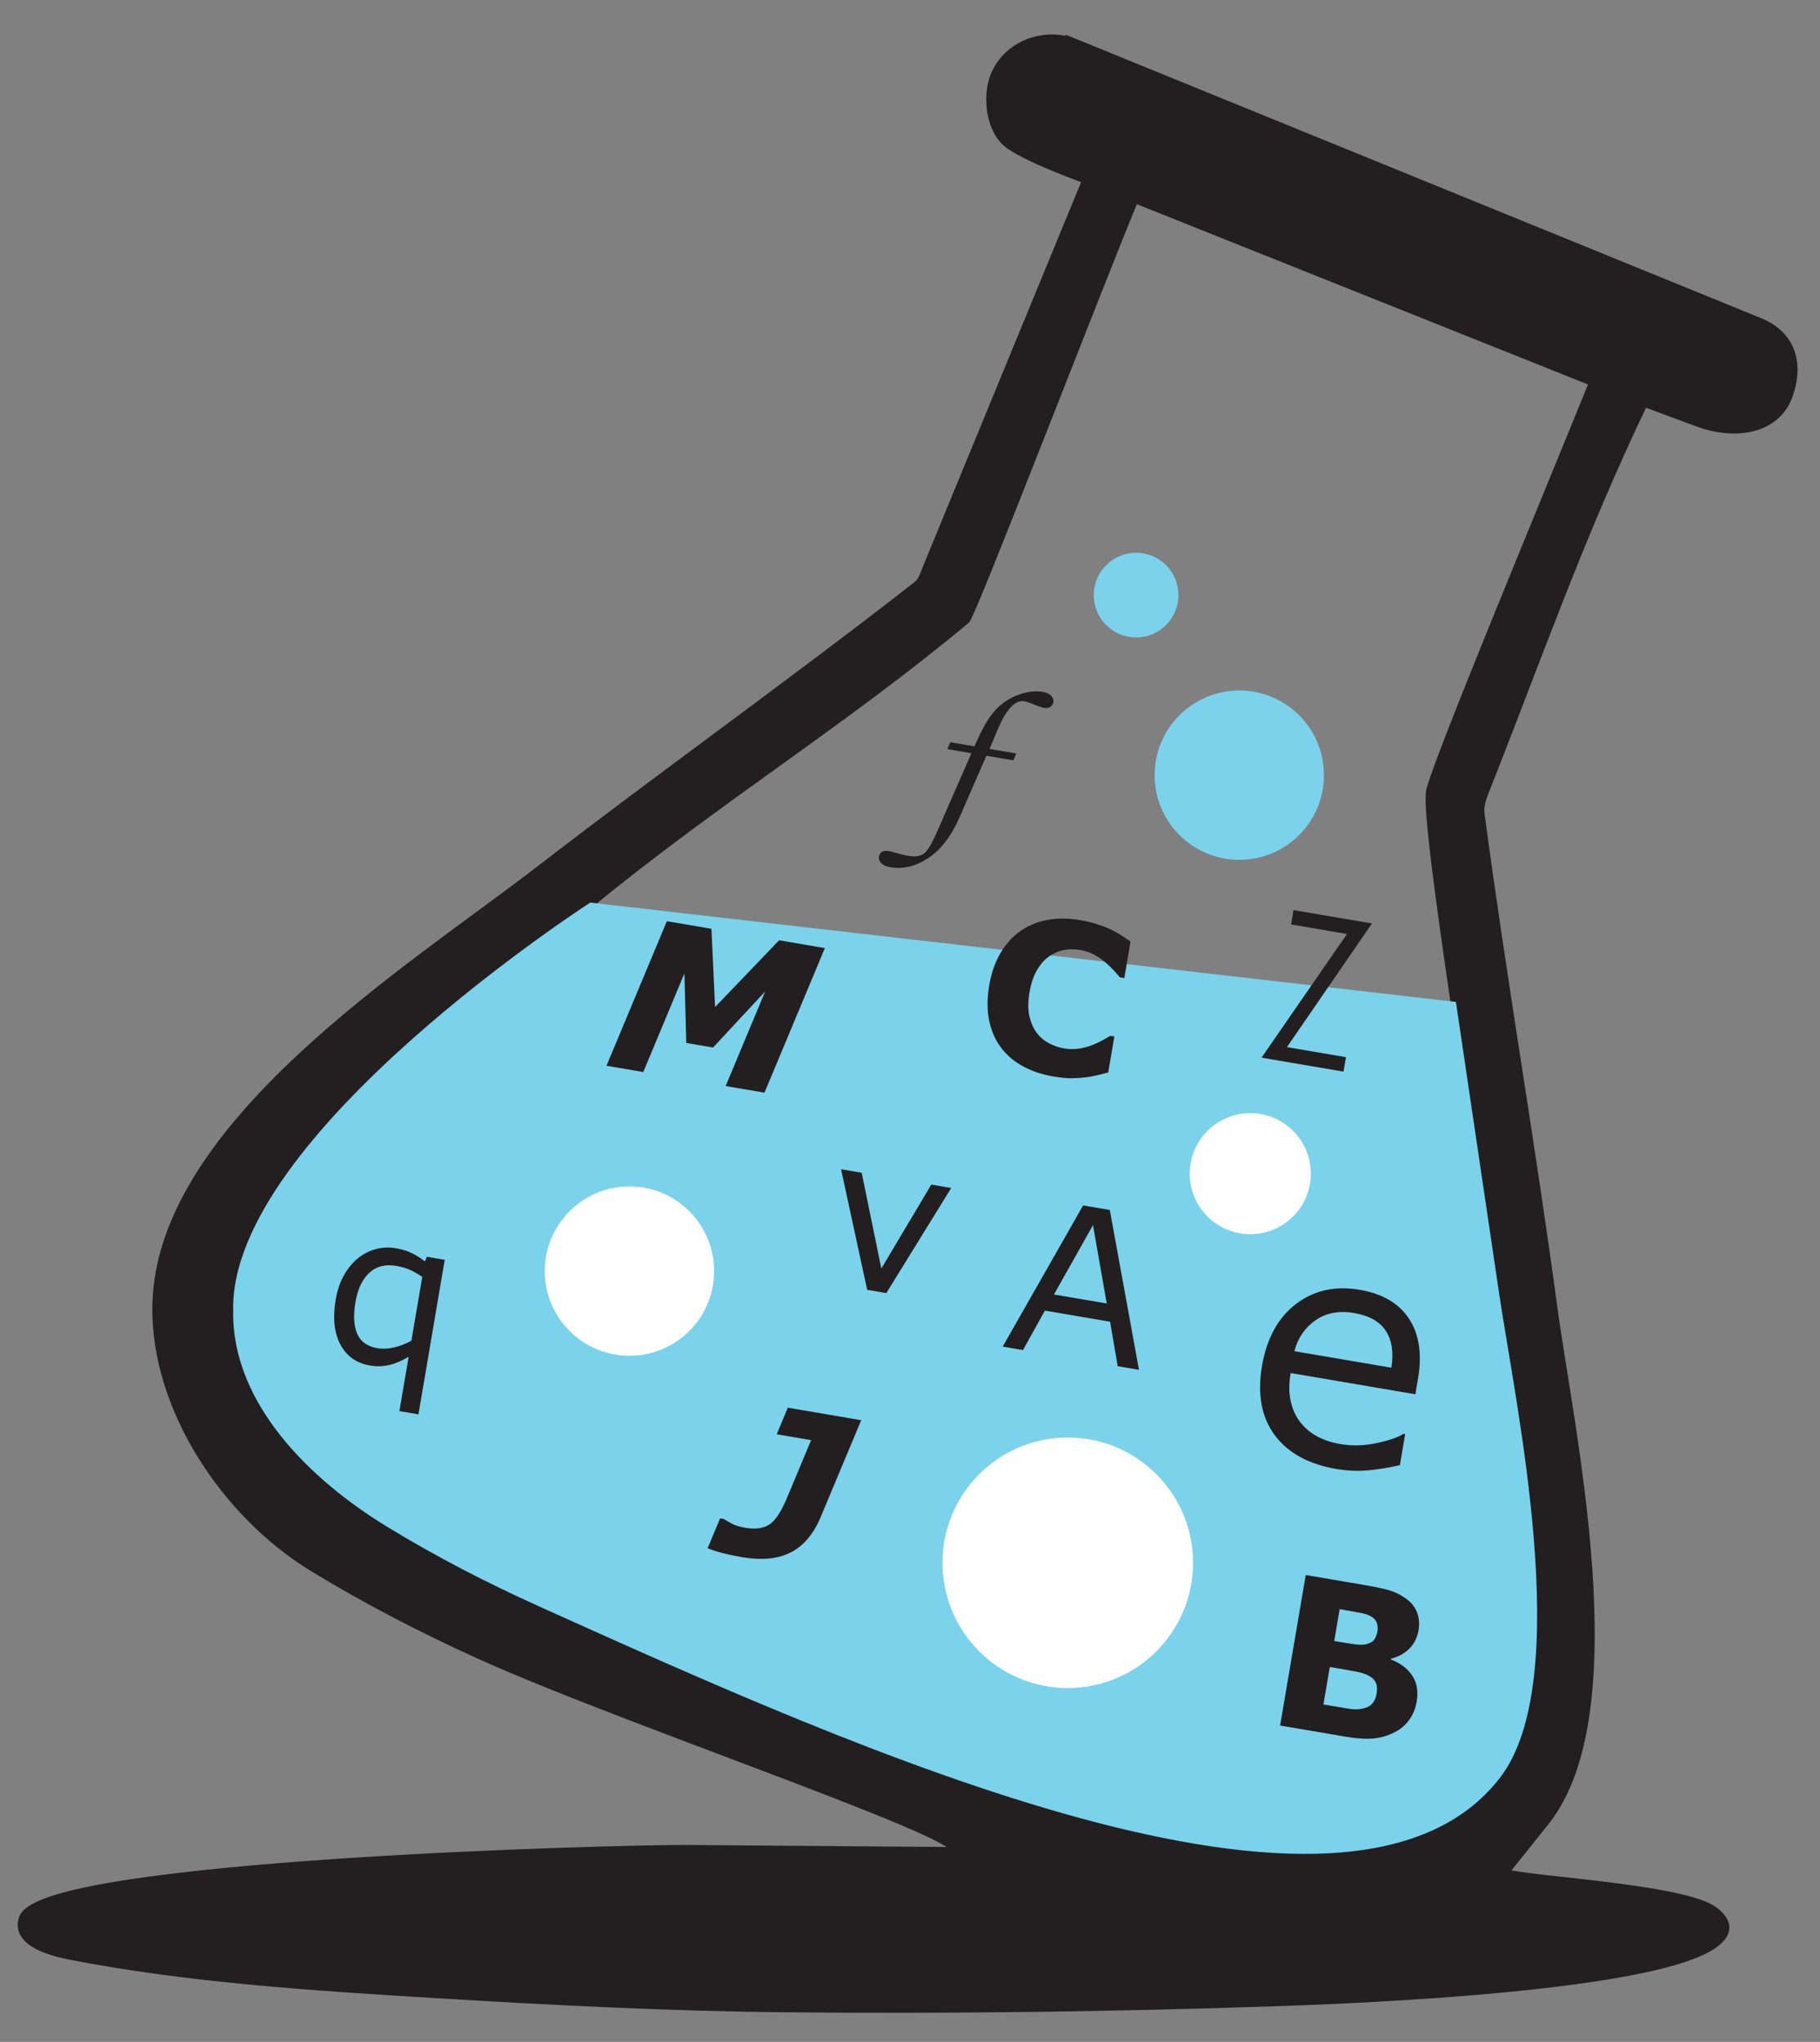
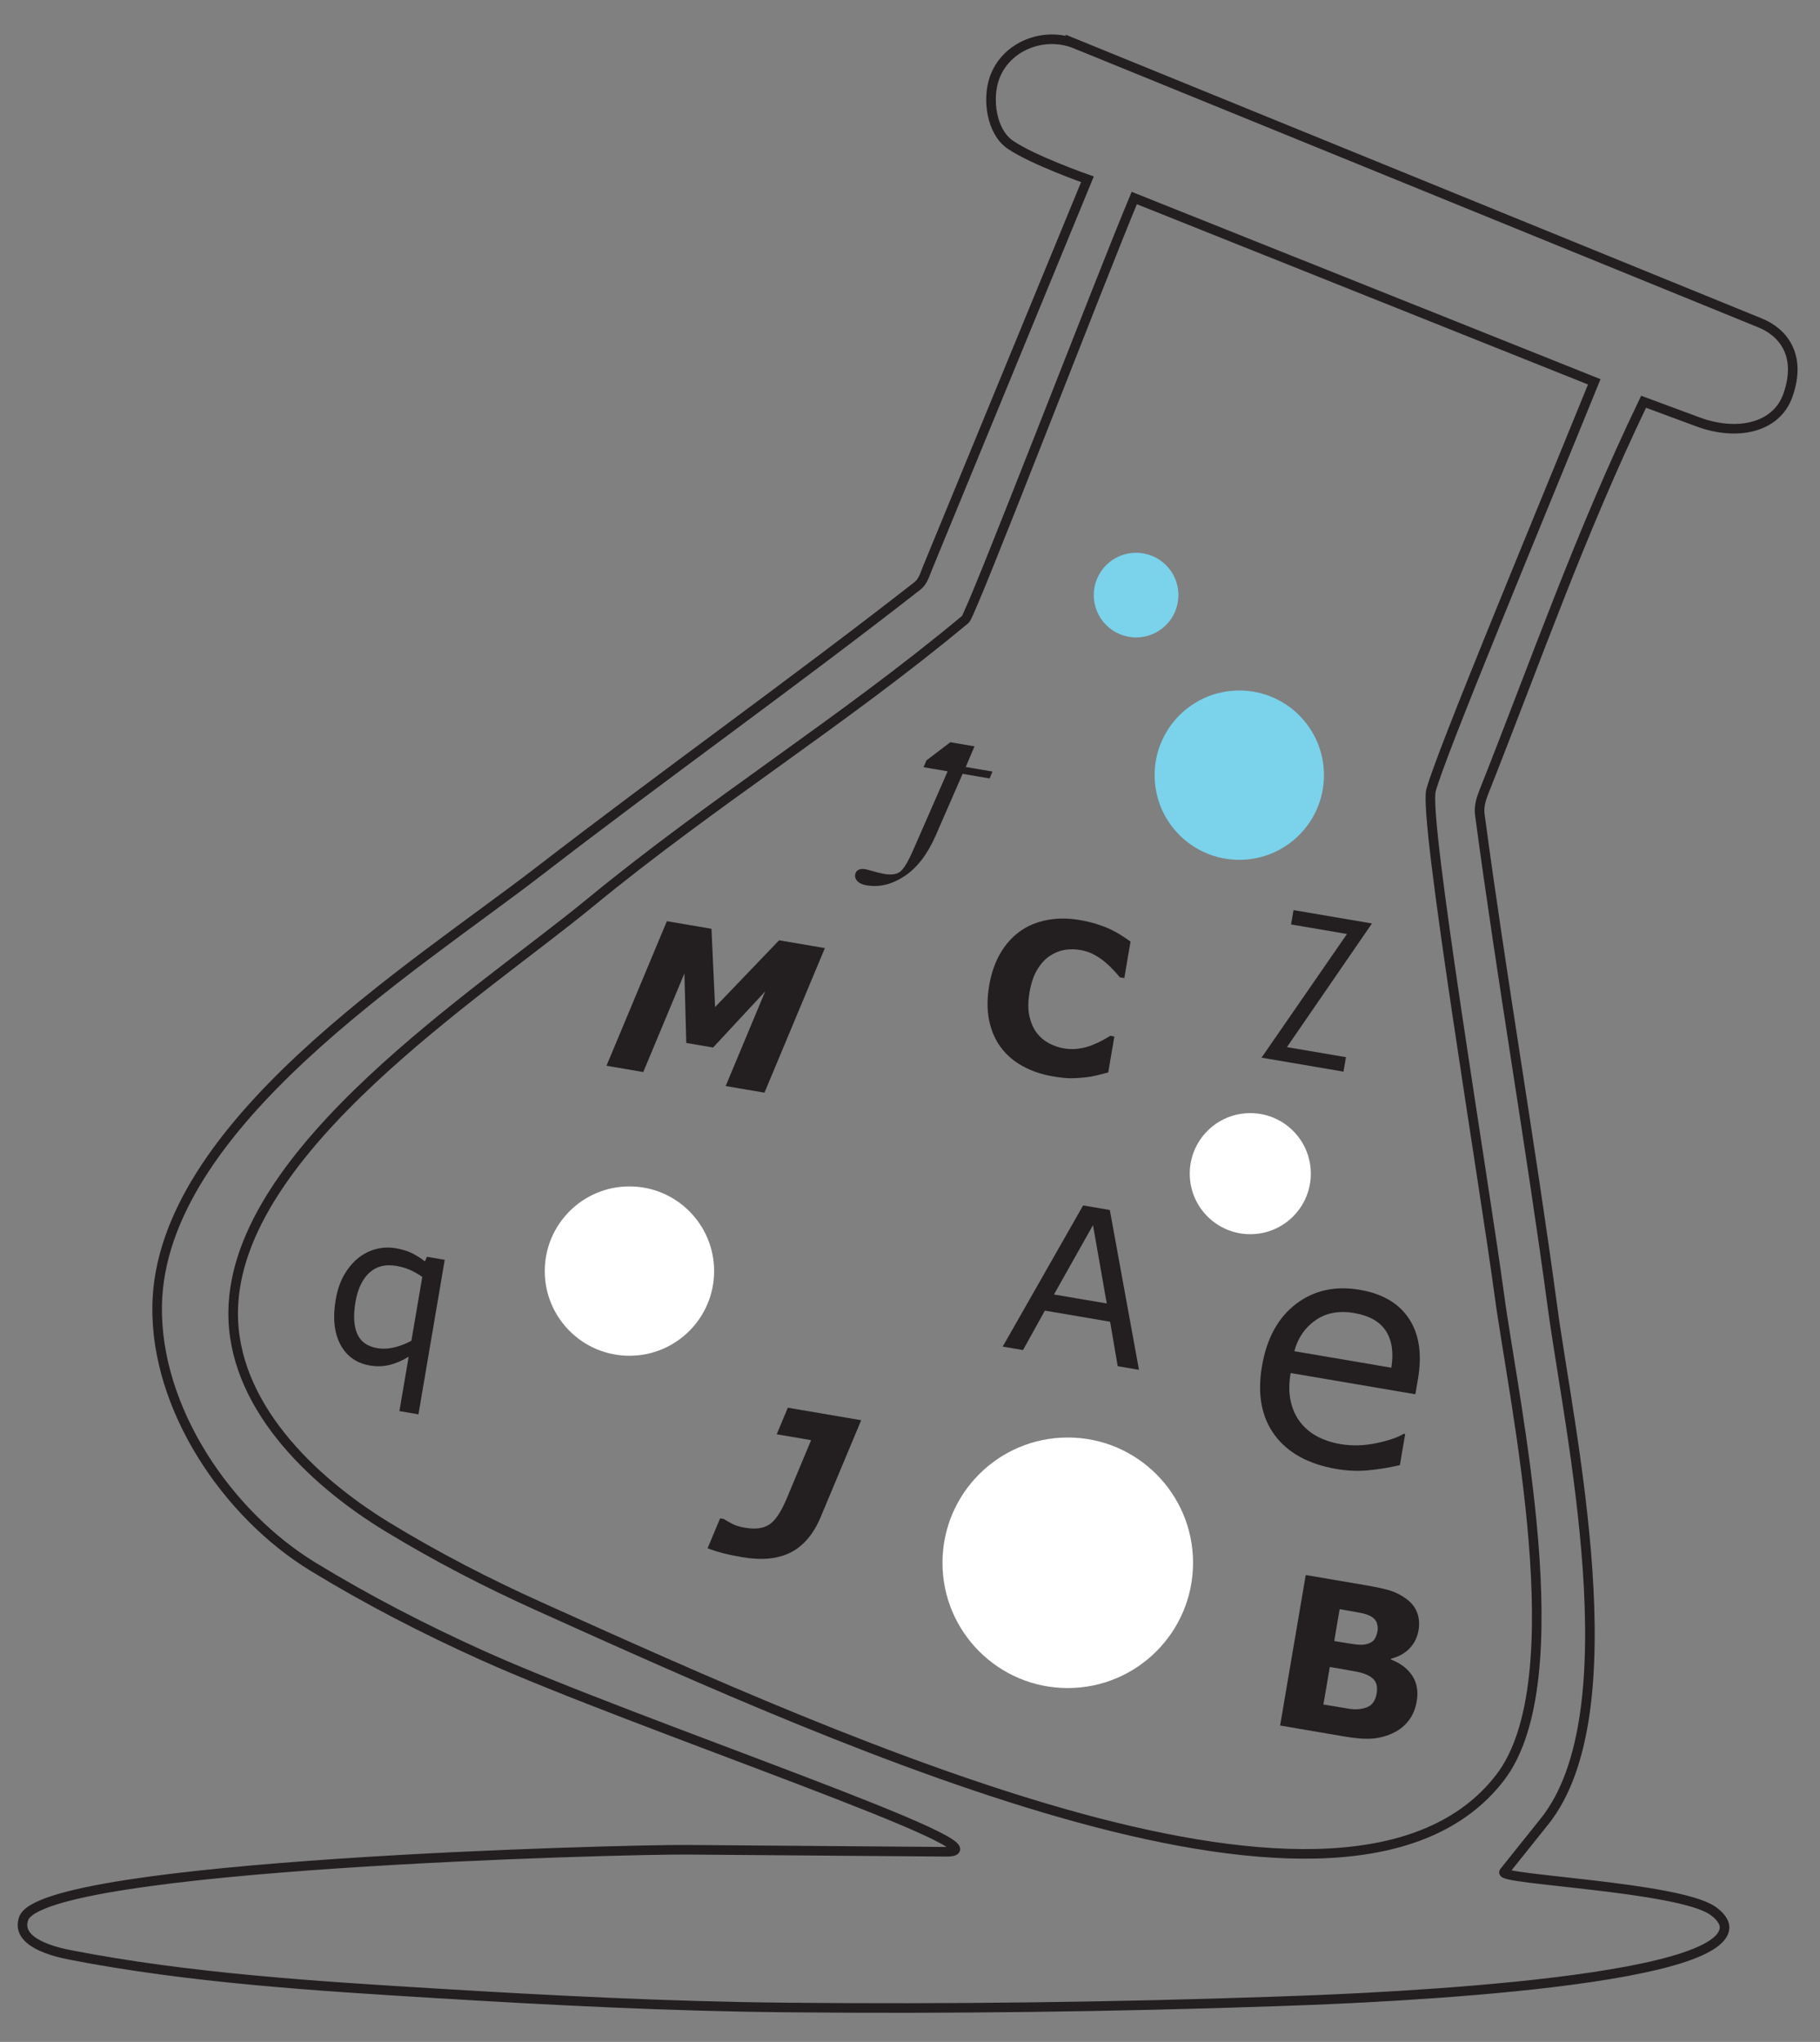
<svg xmlns="http://www.w3.org/2000/svg" xmlns:ns1="http://sodipodi.sourceforge.net/DTD/sodipodi-0.dtd" xmlns:ns2="http://www.inkscape.org/namespaces/inkscape" version="1.1" id="svg2" xml:space="preserve" width="54.667" height="61.333" viewBox="0 0 54.667 61.333" ns1:docname="logo.eps">
  <rect x="0" y="0" width="54.667" height="61.333" fill="#808080" stroke="none" />
  <defs id="defs6" />
  <ns1:namedview pagecolor="#ffffff" bordercolor="#666666" borderopacity="1" objecttolerance="10" gridtolerance="10" guidetolerance="10" ns2:pageopacity="0" ns2:pageshadow="2" ns2:window-width="640" ns2:window-height="480" id="namedview4" />
  <g id="g10" ns2:groupmode="layer" ns2:label="ink_ext_XXXXXX" transform="matrix(1.333,0,0,-1.333,0,61.333)">
    <g id="g12" transform="scale(0.1)">
-       <path d="m 242.301,450.246 154.328,-62.91 c 5.125,-2.086 9.418,-7.254 6.254,-16.273 -2.613,-7.454 -11.559,-9.243 -20.223,-6.04 l -12.305,4.559 c -14.425,-29.992 -24.308,-58.508 -36,-87.953 -0.625,-1.574 -1.136,-3.328 -0.91,-5.012 4.95,-37.137 11.407,-74.062 16.407,-111.191 3.703,-27.531 17.898,-91.098 -1.825,-115.754 l -9.113,-11.391 c -1.367,-1.711 38.981,-3.293 46.938,-8.66 1.363,-0.918 2.925,-2.469 2.734,-4.102 C 387.027,12.27 298.508,9.496 287.418,9.117 250.676,7.855 213.898,7.395 177.137,7.75 150.836,8 124.551,9.344 98.297,10.938 71.098,12.59 42.633,14.371 15.812,19.598 12.426,20.254 3.41,22.352 5.332,27.797 9.66,40.059 140.32,43.406 154.809,43.293 l 58.328,-0.453 C 229.957,42.707 143.223,71.527 108.777,87.043 95.644,92.957 82.793,99.586 70.5,107.094 c -19.266,11.761 -35.465,35.535 -35.09,58.785 0.652,40.547 57.516,75.894 86.129,97.98 28.164,21.735 57.184,42.352 85.219,64.254 1.23,0.965 1.683,2.657 2.277,4.102 l 36,87.496 c 0,0 -12.07,4.215 -17.316,7.746 -4.403,2.969 -5.278,10.414 -3.645,15.043 2.59,7.34 11.27,10.582 18.227,7.746 z m 116.937,-76.172 c -12.605,-31.039 -34.648,-83.965 -36.785,-92.066 -1.687,-6.395 11.965,-88.199 15.383,-113.598 3.32,-24.695 17.117,-86.851 0.184,-108.855 C 304.066,15.422 191.645,66.519 121.555,98.094 109.777,103.398 98.246,109.348 87.215,116.082 69.934,126.633 52.207,143.859 52.543,164.723 c 0.586,36.371 55.414,71.406 80.461,92 27.828,22.875 56.851,40.765 84.523,63.82 1.368,1.141 30.508,76.941 38.059,94.949 l 103.652,-41.418" style="fill:#231f20;fill-opacity:1;fill-rule:evenodd;stroke:none" id="path14" />
      <path d="m 242.301,450.246 154.328,-62.91 c 5.125,-2.086 9.418,-7.254 6.254,-16.273 -2.613,-7.454 -11.559,-9.243 -20.223,-6.04 l -12.305,4.559 c -14.425,-29.992 -24.308,-58.508 -36,-87.953 -0.625,-1.574 -1.136,-3.328 -0.91,-5.012 4.95,-37.137 11.407,-74.062 16.407,-111.191 3.703,-27.531 17.898,-91.098 -1.825,-115.754 l -9.113,-11.391 c -1.367,-1.711 38.981,-3.293 46.938,-8.66 1.363,-0.918 2.925,-2.469 2.734,-4.102 C 387.027,12.27 298.508,9.496 287.418,9.117 250.676,7.855 213.898,7.395 177.137,7.75 150.836,8 124.551,9.344 98.297,10.938 71.098,12.59 42.633,14.371 15.812,19.598 12.426,20.254 3.41,22.352 5.332,27.797 9.66,40.059 140.32,43.406 154.809,43.293 l 58.328,-0.453 C 229.957,42.707 143.223,71.527 108.777,87.043 95.644,92.957 82.793,99.586 70.5,107.094 c -19.266,11.761 -35.465,35.535 -35.09,58.785 0.652,40.547 57.516,75.894 86.129,97.98 28.164,21.735 57.184,42.352 85.219,64.254 1.23,0.965 1.683,2.657 2.277,4.102 l 36,87.496 c 0,0 -12.07,4.215 -17.316,7.746 -4.403,2.969 -5.278,10.414 -3.645,15.043 2.59,7.34 11.27,10.582 18.227,7.746 z m 116.937,-76.172 c -12.605,-31.039 -34.648,-83.965 -36.785,-92.066 -1.687,-6.395 11.965,-88.199 15.383,-113.598 3.32,-24.695 17.117,-86.851 0.184,-108.855 C 304.066,15.422 191.645,66.519 121.555,98.094 109.777,103.398 98.246,109.348 87.215,116.082 69.934,126.633 52.207,143.859 52.543,164.723 c 0.586,36.371 55.414,71.406 80.461,92 27.828,22.875 56.851,40.765 84.523,63.82 1.368,1.141 30.508,76.941 38.059,94.949 z" style="fill:none;stroke:#231f20;stroke-width:2.16;stroke-linecap:butt;stroke-linejoin:miter;stroke-miterlimit:22.926;stroke-dasharray:none;stroke-opacity:1" id="path16" />
-       <path d="m 337.836,168.41 -9.773,65.934 -195.059,22.379 c 0,0 -81.434,-52.457 -80.461,-92 -0.336,-20.864 17.391,-38.09 34.672,-48.641 11.031,-6.734 22.562,-12.684 34.34,-17.988 70.09,-31.574 182.511,-82.672 216.465,-38.539 16.933,22.004 3.468,84.211 -0.184,108.855" style="fill:#7bd2eb;fill-opacity:1;fill-rule:evenodd;stroke:none" id="path18" />
      <path d="m 256.648,151.441 -4.793,0.817 -1.714,10.019 -14.696,2.504 -4.929,-8.89 -4.575,0.781 18.118,31.812 6.019,-1.027 z m -7.261,14.95 -3.102,17.648 -8.793,-15.625 z" style="fill:#231f20;fill-opacity:1;fill-rule:nonzero;stroke:none" id="path20" />
      <path d="m 237.219,217.57 c -2.516,0.43 -4.781,1.2 -6.789,2.309 -2.008,1.101 -3.653,2.527 -4.934,4.258 -1.281,1.734 -2.156,3.773 -2.629,6.117 -0.465,2.351 -0.449,4.965 0.039,7.851 0.457,2.68 1.278,5.055 2.449,7.102 1.184,2.047 2.668,3.731 4.465,5.031 1.735,1.25 3.758,2.106 6.075,2.551 2.32,0.453 4.765,0.453 7.347,0.012 1.43,-0.242 2.699,-0.539 3.824,-0.891 1.118,-0.355 2.145,-0.746 3.075,-1.168 0.961,-0.461 1.828,-0.945 2.593,-1.445 0.774,-0.488 1.438,-0.949 2.008,-1.356 l -1.398,-8.226 -1.004,0.168 c -0.36,0.441 -0.82,0.965 -1.383,1.574 -0.559,0.617 -1.203,1.227 -1.945,1.859 -0.75,0.625 -1.59,1.192 -2.508,1.692 -0.91,0.496 -1.918,0.836 -3.027,1.027 -1.231,0.211 -2.43,0.223 -3.61,0.024 -1.176,-0.204 -2.304,-0.672 -3.406,-1.407 -1.039,-0.711 -1.957,-1.738 -2.754,-3.066 -0.801,-1.336 -1.371,-3.016 -1.715,-5.051 -0.363,-2.133 -0.371,-3.957 -0.015,-5.488 0.367,-1.527 0.929,-2.781 1.699,-3.75 0.781,-1 1.715,-1.766 2.789,-2.317 1.082,-0.554 2.172,-0.921 3.281,-1.113 1.067,-0.179 2.145,-0.203 3.242,-0.062 1.094,0.144 2.125,0.414 3.094,0.808 0.824,0.317 1.594,0.672 2.32,1.063 0.719,0.39 1.313,0.734 1.789,1.031 l 0.911,-0.156 -1.383,-8.11 c -0.91,-0.238 -1.789,-0.453 -2.617,-0.656 -0.832,-0.203 -1.688,-0.355 -2.582,-0.449 -1.161,-0.129 -2.243,-0.195 -3.247,-0.199 -1,0.004 -2.351,0.144 -4.054,0.433" style="fill:#231f20;fill-opacity:1;fill-rule:nonzero;stroke:none" id="path22" />
-       <path d="m 214.34,192.414 -14.625,-23.684 -4.309,0.735 -5.89,27.176 4.648,-0.789 4.43,-21.586 11.258,18.914 4.488,-0.766" style="fill:#231f20;fill-opacity:1;fill-rule:nonzero;stroke:none" id="path24" />
      <path d="m 318.926,145.934 -28.106,4.785 c -0.398,-2.344 -0.398,-4.461 0.016,-6.317 0.406,-1.855 1.129,-3.457 2.176,-4.789 0.992,-1.281 2.261,-2.351 3.789,-3.175 1.543,-0.825 3.289,-1.403 5.25,-1.735 2.59,-0.441 5.289,-0.371 8.101,0.215 2.801,0.594 4.852,1.301 6.141,2.113 l 0.34,-0.058 -1.192,-7.008 c -2.324,-0.543 -4.656,-0.926 -7.015,-1.16 -2.367,-0.231 -4.785,-0.133 -7.27,0.289 -6.332,1.082 -10.976,3.636 -13.949,7.668 -2.969,4.035 -3.918,9.199 -2.844,15.508 1.063,6.242 3.61,10.906 7.637,13.992 4.031,3.09 8.824,4.16 14.375,3.215 5.152,-0.879 8.863,-3.059 11.137,-6.543 2.277,-3.469 2.949,-7.989 2.008,-13.516 z m -5.414,5.984 c 0.551,3.371 0.144,6.129 -1.207,8.254 -1.367,2.129 -3.754,3.484 -7.172,4.066 -3.426,0.586 -6.34,0.039 -8.727,-1.644 -2.383,-1.672 -3.968,-3.992 -4.75,-6.957 l 21.856,-3.719" style="fill:#231f20;fill-opacity:1;fill-rule:nonzero;stroke:none" id="path26" />
      <path d="m 172.262,213.895 -8.75,1.488 8.902,21.316 -11.734,-12.633 -6.035,1.028 -0.426,15.668 -9.27,-22.219 -8.289,1.414 13.61,32.578 10.046,-1.711 0.813,-17.64 14.426,15.046 10.316,-1.757 -13.609,-32.578" style="fill:#231f20;fill-opacity:1;fill-rule:nonzero;stroke:none" id="path28" />
      <path d="M 94.289,141.41 90,142.141 l 2.086,12.254 c -1.512,-0.915 -2.973,-1.54 -4.371,-1.868 -1.402,-0.328 -2.855,-0.367 -4.379,-0.109 -3.016,0.512 -5.23,2.09 -6.637,4.73 -1.398,2.633 -1.754,6 -1.055,10.102 0.371,2.184 1.02,4.063 1.934,5.637 0.918,1.566 1.988,2.828 3.207,3.797 1.195,0.933 2.519,1.597 3.969,1.976 1.457,0.371 2.941,0.434 4.441,0.176 1.367,-0.231 2.551,-0.594 3.551,-1.078 1.004,-0.481 2.004,-1.106 3,-1.883 l 0.457,1.039 4.012,-0.684 z m -1.59,16.582 2.453,14.391 c -1.094,0.738 -2.078,1.289 -2.953,1.656 -0.879,0.363 -1.848,0.645 -2.906,0.82 -2.481,0.422 -4.504,-0.093 -6.082,-1.554 -1.574,-1.461 -2.613,-3.66 -3.117,-6.606 -0.504,-2.972 -0.375,-5.351 0.395,-7.133 0.769,-1.777 2.269,-2.855 4.5,-3.234 1.242,-0.215 2.539,-0.156 3.875,0.168 1.336,0.324 2.613,0.828 3.836,1.492" style="fill:#231f20;fill-opacity:1;fill-rule:nonzero;stroke:none" id="path30" />
      <path d="m 184.922,118.254 c -1.602,-3.816 -3.848,-6.469 -6.719,-7.945 -2.879,-1.481 -6.531,-1.84 -10.965,-1.086 -1.621,0.277 -3.082,0.578 -4.371,0.918 -1.285,0.332 -2.426,0.695 -3.422,1.086 l 2.813,6.738 0.824,-0.137 c 0.609,-0.371 1.258,-0.738 1.957,-1.113 0.688,-0.363 1.652,-0.656 2.883,-0.863 2.324,-0.399 4.152,-0.133 5.496,0.773 1.344,0.914 2.648,2.91 3.926,5.988 l 5.426,12.981 -7.75,1.32 2.5,5.992 16.535,-2.82 -9.133,-21.832" style="fill:#231f20;fill-opacity:1;fill-rule:nonzero;stroke:none" id="path32" />
-       <path d="m 214.133,292.859 5.453,-0.925 c 1.539,3.648 3.047,6.296 4.512,7.953 1.476,1.66 3.226,2.863 5.254,3.613 2.035,0.758 3.875,0.996 5.515,0.719 0.926,-0.16 1.594,-0.461 2.004,-0.91 0.406,-0.438 0.567,-0.911 0.481,-1.418 -0.079,-0.45 -0.297,-0.805 -0.664,-1.055 -0.375,-0.246 -0.817,-0.332 -1.336,-0.246 -0.536,0.094 -1.508,0.426 -2.922,0.996 -0.707,0.273 -1.262,0.449 -1.676,0.516 -1,0.171 -2.008,-0.289 -3.02,-1.399 -1.019,-1.098 -1.949,-2.656 -2.789,-4.691 l -1.972,-4.657 6.019,-1.023 -0.64,-1.555 -6.09,1.036 -6.067,-13.918 c -1.859,-4.231 -4.207,-7.278 -7.035,-9.141 -2.82,-1.863 -5.656,-2.551 -8.515,-2.063 -0.961,0.164 -1.653,0.477 -2.079,0.93 -0.433,0.453 -0.601,0.961 -0.507,1.504 0.078,0.469 0.312,0.82 0.703,1.039 0.39,0.223 0.902,0.277 1.543,0.172 0.316,-0.055 0.785,-0.176 1.394,-0.359 1.043,-0.313 2.047,-0.559 3.02,-0.723 1.5,-0.254 2.656,-0.09 3.453,0.5 0.805,0.594 1.781,2.203 2.937,4.836 l 7.786,17.797 -5.442,0.926 0.68,1.546" style="fill:#231f20;fill-opacity:1;fill-rule:nonzero;stroke:none" id="path34" />
+       <path d="m 214.133,292.859 5.453,-0.925 l -1.972,-4.657 6.019,-1.023 -0.64,-1.555 -6.09,1.036 -6.067,-13.918 c -1.859,-4.231 -4.207,-7.278 -7.035,-9.141 -2.82,-1.863 -5.656,-2.551 -8.515,-2.063 -0.961,0.164 -1.653,0.477 -2.079,0.93 -0.433,0.453 -0.601,0.961 -0.507,1.504 0.078,0.469 0.312,0.82 0.703,1.039 0.39,0.223 0.902,0.277 1.543,0.172 0.316,-0.055 0.785,-0.176 1.394,-0.359 1.043,-0.313 2.047,-0.559 3.02,-0.723 1.5,-0.254 2.656,-0.09 3.453,0.5 0.805,0.594 1.781,2.203 2.937,4.836 l 7.786,17.797 -5.442,0.926 0.68,1.546" style="fill:#231f20;fill-opacity:1;fill-rule:nonzero;stroke:none" id="path34" />
      <path d="m 290.918,251.797 0.551,3.234 17.679,-3.008 -19.16,-27.867 13.305,-2.265 -0.559,-3.258 -18.472,3.148 19.258,27.871 -12.602,2.145" style="fill:#231f20;fill-opacity:1;fill-rule:nonzero;stroke:none" id="path36" />
      <path d="m 319.234,76.734 c -0.281,-1.641 -0.855,-3.047 -1.734,-4.223 -0.887,-1.188 -1.977,-2.098 -3.273,-2.754 -1.504,-0.769 -3.098,-1.234 -4.77,-1.391 -1.676,-0.152 -3.746,-0.016 -6.207,0.402 l -14.801,2.52 5.774,33.914 13.16,-2.242 c 2.738,-0.465 4.722,-0.891 5.957,-1.293 1.238,-0.395 2.43,-1.012 3.566,-1.848 1.18,-0.871 1.989,-1.914 2.43,-3.117 0.449,-1.215 0.547,-2.527 0.309,-3.934 -0.282,-1.641 -0.965,-3.012 -2.04,-4.117 -1.078,-1.109 -2.472,-1.871 -4.167,-2.308 l -0.032,-0.176 c 2.149,-0.82 3.754,-2.031 4.813,-3.637 1.062,-1.602 1.398,-3.531 1.015,-5.797 z m -8.832,15.851 c 0.094,0.559 0.051,1.141 -0.14,1.758 -0.184,0.609 -0.61,1.113 -1.27,1.504 -0.597,0.351 -1.375,0.617 -2.32,0.805 -0.945,0.184 -2.274,0.426 -3.988,0.719 l -0.817,0.137 -1.222,-7.176 1.367,-0.23 c 1.375,-0.234 2.562,-0.414 3.539,-0.543 0.98,-0.113 1.769,-0.09 2.383,0.07 0.843,0.219 1.441,0.578 1.777,1.086 0.332,0.523 0.566,1.137 0.691,1.871 z m -0.211,-14.164 c 0.184,1.074 0.118,1.941 -0.207,2.59 -0.308,0.664 -0.953,1.219 -1.898,1.676 -0.648,0.312 -1.574,0.582 -2.777,0.805 -1.192,0.219 -2.442,0.438 -3.75,0.664 l -1.914,0.32 -1.438,-8.449 0.641,-0.109 c 2.453,-0.418 4.218,-0.711 5.289,-0.875 1.058,-0.164 2.07,-0.137 3.031,0.09 0.98,0.227 1.691,0.625 2.137,1.199 0.453,0.566 0.746,1.262 0.886,2.09" style="fill:#231f20;fill-opacity:1;fill-rule:nonzero;stroke:none" id="path38" />
      <path d="m 141.832,192.77 c 10.535,0 19.082,-8.543 19.082,-19.082 0,-10.536 -8.547,-19.079 -19.082,-19.079 -10.535,0 -19.078,8.543 -19.078,19.079 0,10.539 8.543,19.082 19.078,19.082" style="fill:#ffffff;fill-opacity:1;fill-rule:evenodd;stroke:none" id="path40" />
      <path d="m 240.602,136.191 c 15.586,0 28.23,-12.644 28.23,-28.23 0,-15.59 -12.644,-28.23 -28.23,-28.23 -15.59,0 -28.231,12.641 -28.231,28.23 0,15.586 12.641,28.23 28.231,28.23" style="fill:#ffffff;fill-opacity:1;fill-rule:evenodd;stroke:none" id="path42" />
      <path d="m 281.727,209.285 c 7.535,0 13.644,-6.109 13.644,-13.64 0,-7.536 -6.109,-13.645 -13.644,-13.645 -7.532,0 -13.637,6.109 -13.637,13.645 0,7.531 6.105,13.64 13.637,13.64" style="fill:#ffffff;fill-opacity:1;fill-rule:evenodd;stroke:none" id="path44" />
      <path d="m 279.254,304.52 c 10.535,0 19.078,-8.543 19.078,-19.079 0,-10.539 -8.543,-19.082 -19.078,-19.082 -10.535,0 -19.082,8.543 -19.082,19.082 0,10.536 8.547,19.079 19.082,19.079" style="fill:#7bd2eb;fill-opacity:1;fill-rule:evenodd;stroke:none" id="path46" />
      <path d="m 256,335.555 c 5.27,0 9.539,-4.274 9.539,-9.543 0,-5.266 -4.269,-9.539 -9.539,-9.539 -5.27,0 -9.539,4.273 -9.539,9.539 0,5.269 4.269,9.543 9.539,9.543" style="fill:#7bd2eb;fill-opacity:1;fill-rule:evenodd;stroke:none" id="path48" />
    </g>
  </g>
</svg>